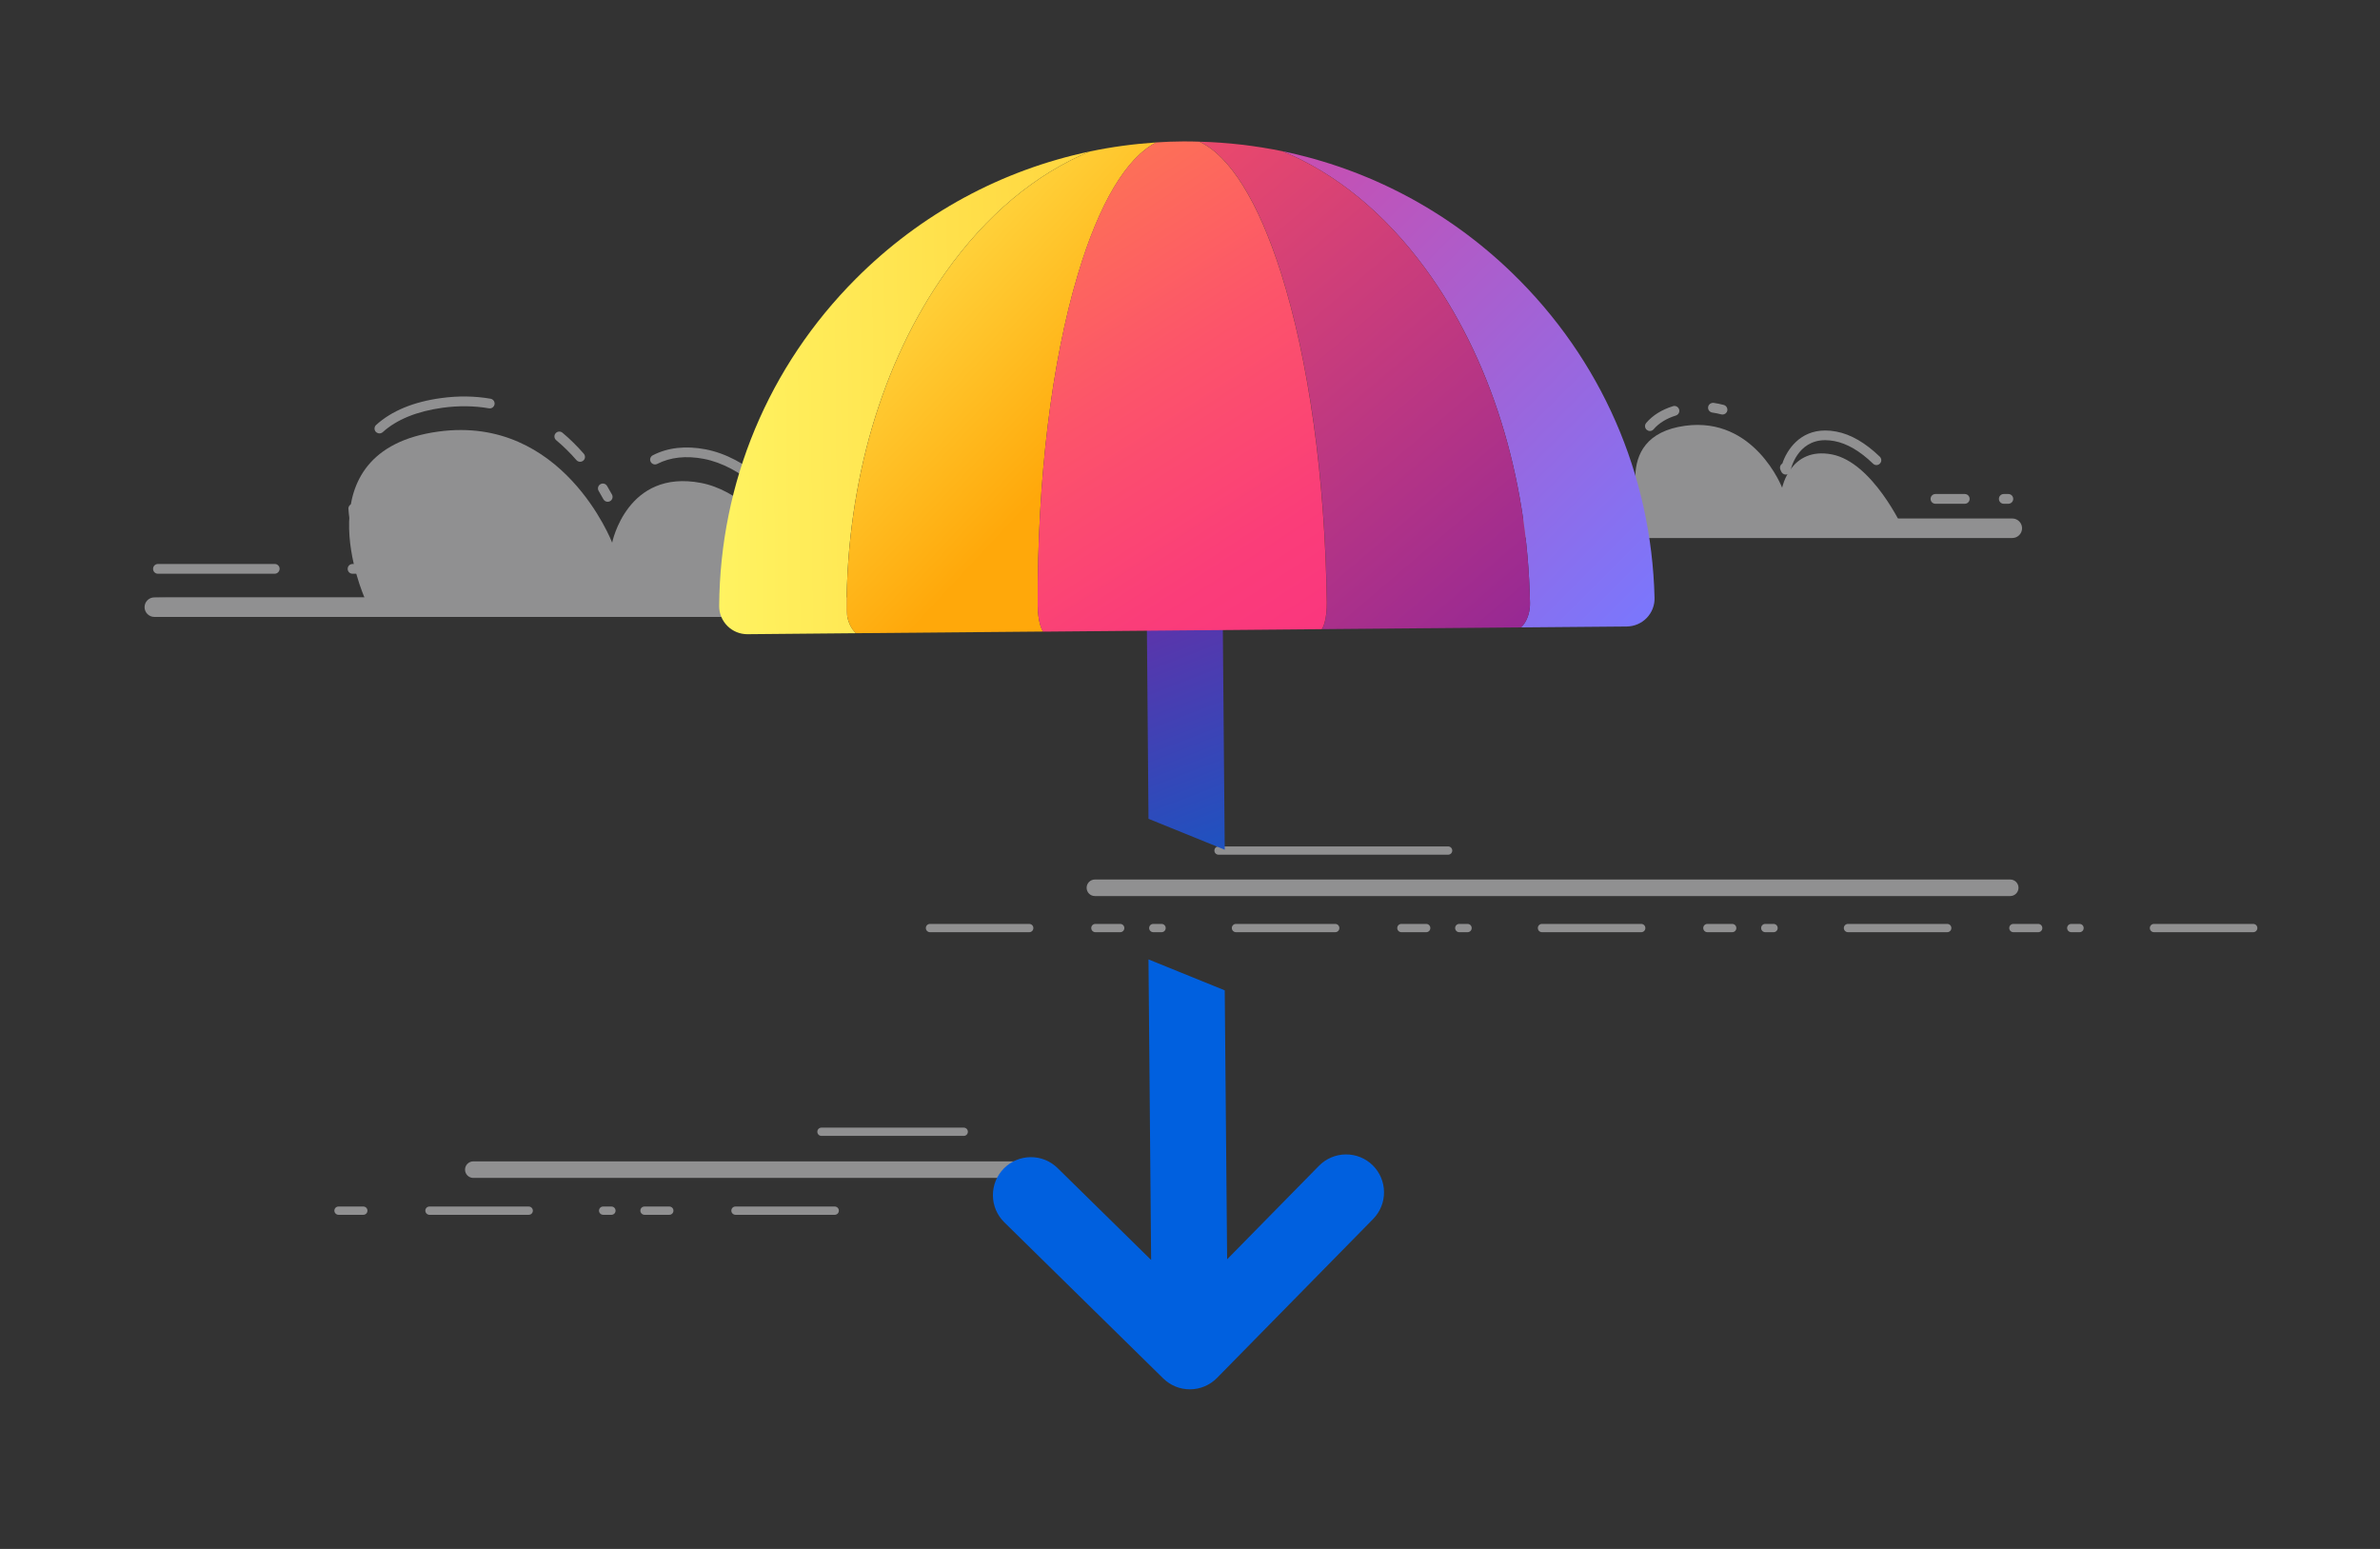
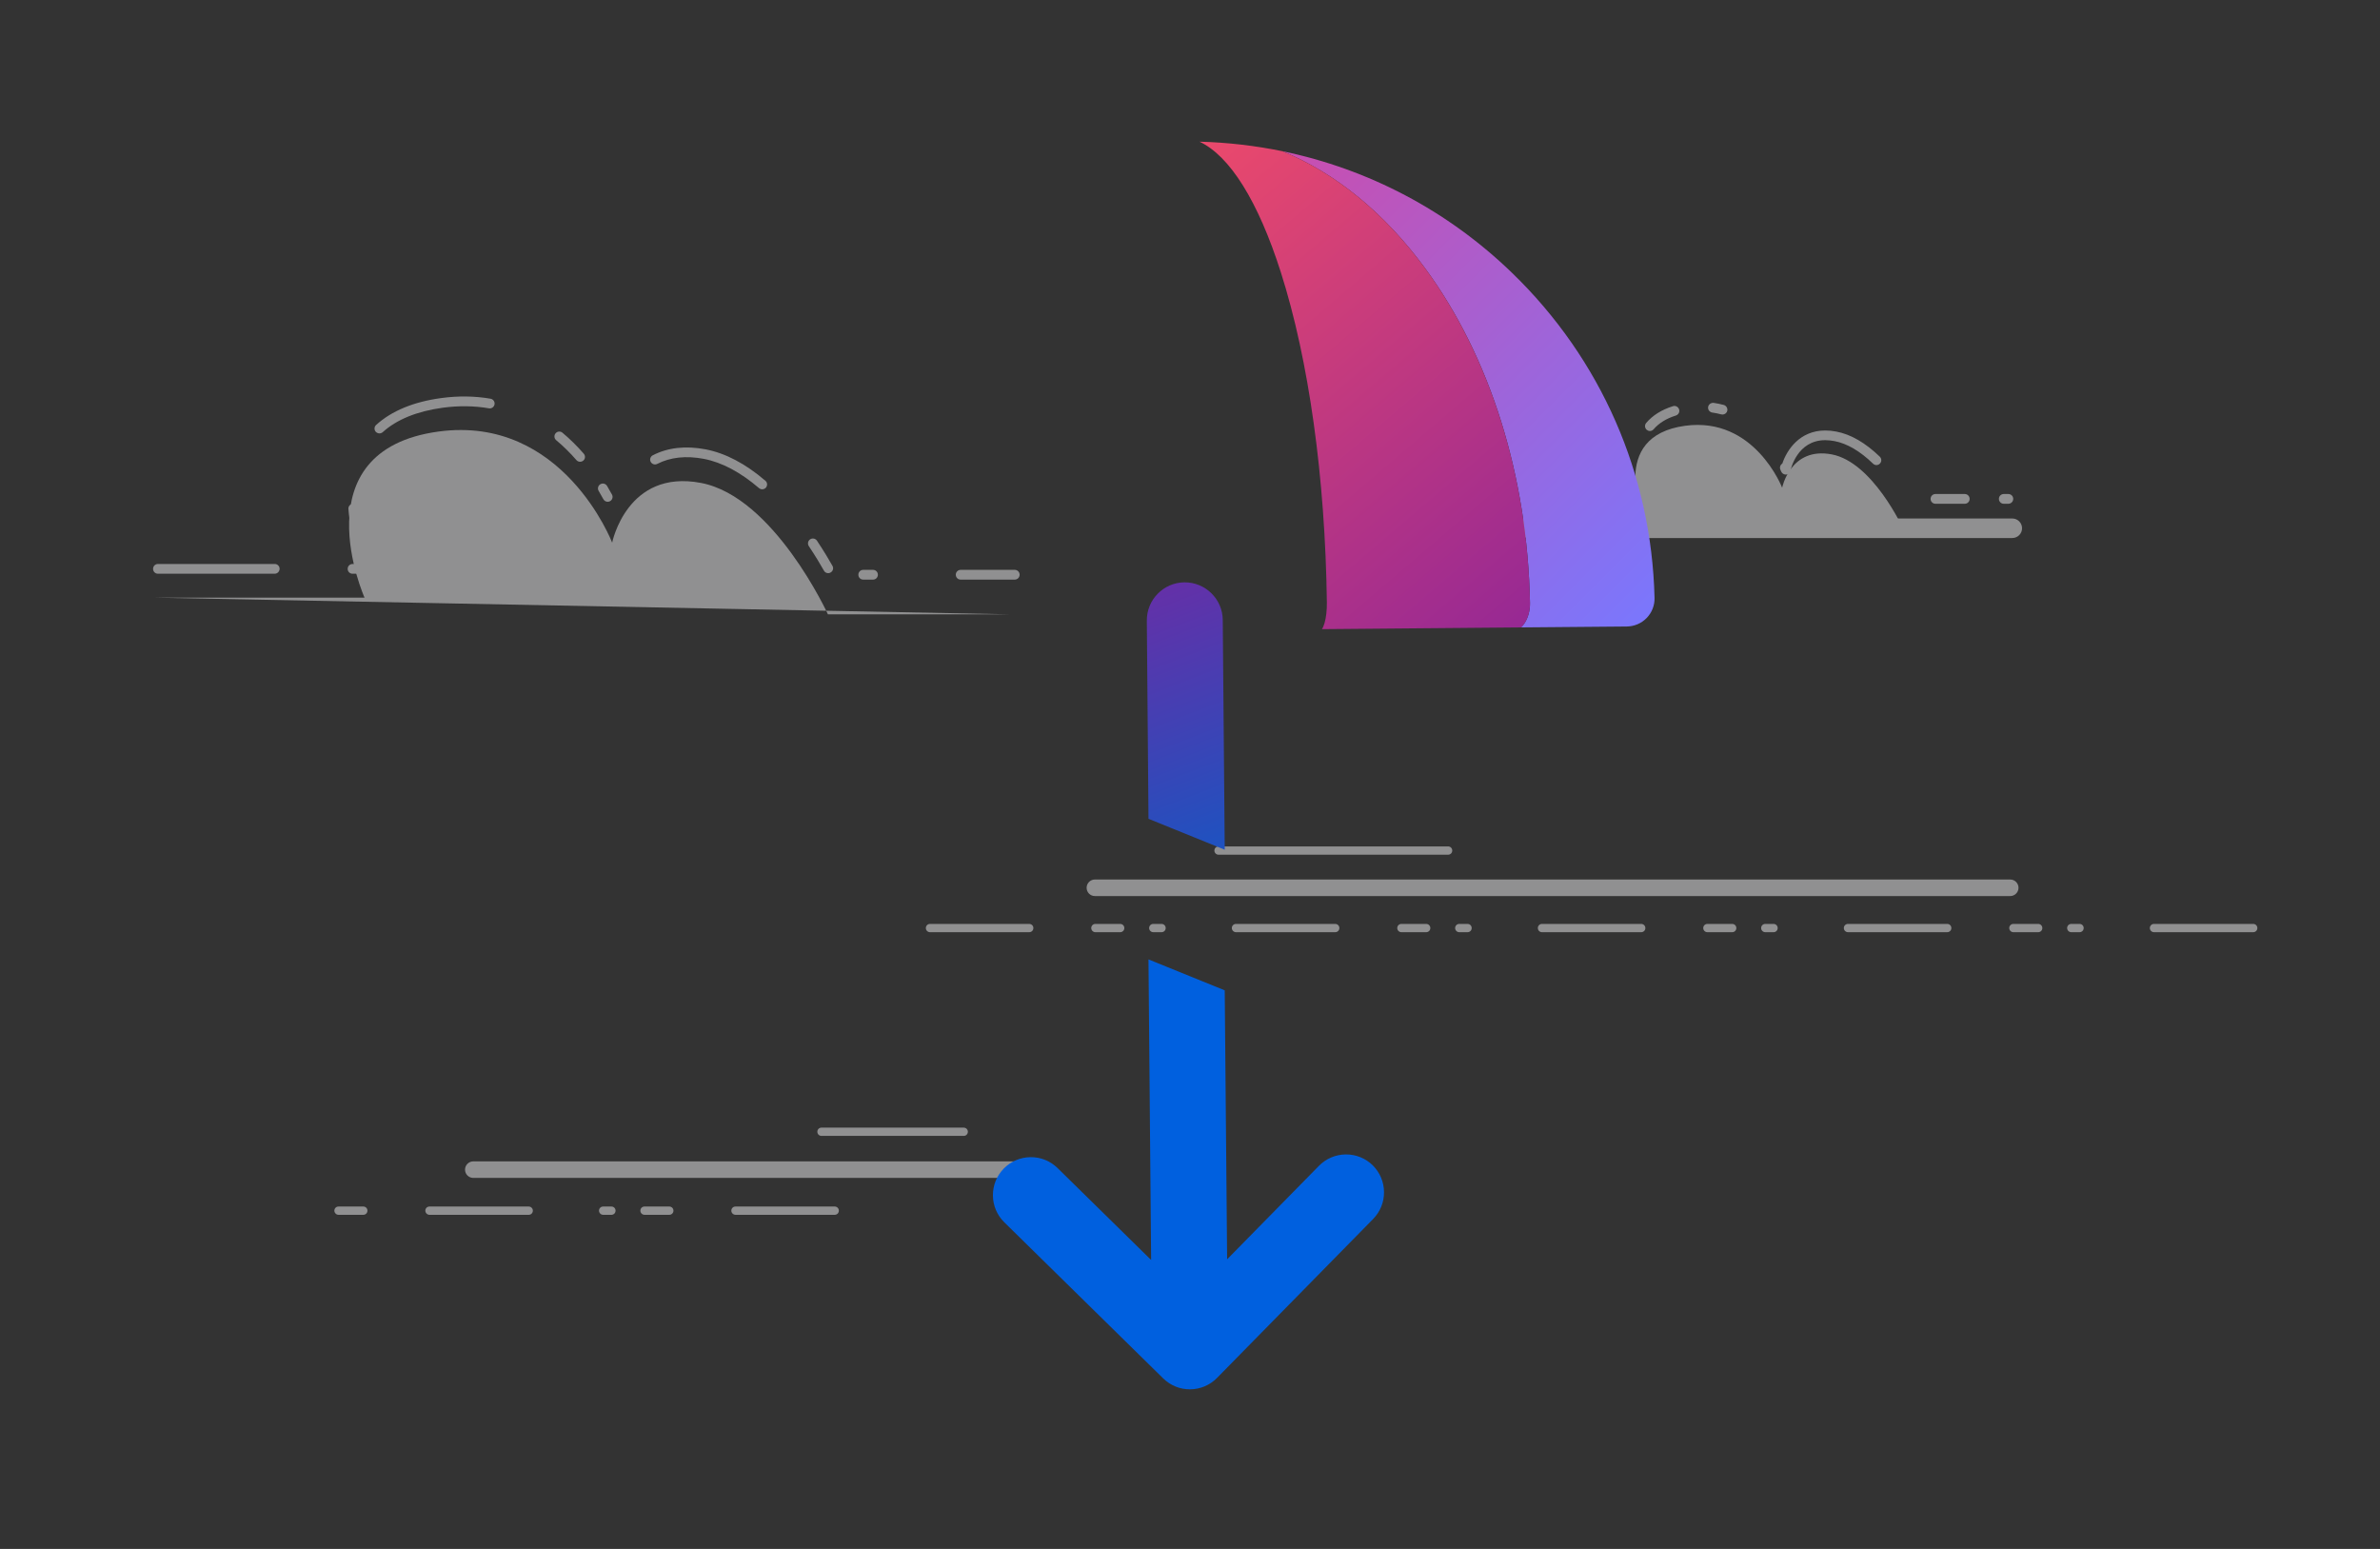
<svg xmlns="http://www.w3.org/2000/svg" version="1.1" id="Layer_1" x="0px" y="0px" viewBox="0 0 287.78 187.28" style="enable-background:new 0 0 287.78 187.28;" xml:space="preserve">
  <rect x="0" y="0" width="287.78" height="187.28" fill="#333333" stroke="none" />
  <style type="text/css">
	.st2{fill:url(#SVGID_1_);}
	.st3{fill:url(#SVGID_2_);}
	.st4{fill:url(#SVGID_3_);}
	.st5{fill:url(#SVGID_4_);}
	.st6{fill:url(#SVGID_5_);}
	.st7{fill:url(#SVGID_6_);}
	.st8{fill:#0060DF;}
	.st9{fill:url(#SVGID_7_);}
	.st10{fill:url(#SVGID_8_);}
	.st11{fill:url(#SVGID_9_);}
	.st12{fill:url(#SVGID_10_);}
	.st13{fill:url(#SVGID_11_);}
	.st14{fill:url(#SVGID_12_);}
</style>
  <g>
    <g opacity="0.5">
      <g>
        <path fill="#ededf0" d="M57.23,142.42h68.55c0.55,0,1-0.45,1-1s-0.45-1-1-1H57.23c-0.55,0-1,0.45-1,1S56.68,142.42,57.23,142.42z" />
      </g>
      <g>
        <path fill="#ededf0" d="M99.33,137.34h17.2c0.28,0,0.5-0.22,0.5-0.5s-0.22-0.5-0.5-0.5h-17.2c-0.28,0-0.5,0.22-0.5,0.5     S99.05,137.34,99.33,137.34z" />
      </g>
      <g>
        <path fill="#ededf0" d="M40.43,146.38c0-0.28,0.22-0.5,0.5-0.5h3c0.28,0,0.5,0.22,0.5,0.5s-0.22,0.5-0.5,0.5h-3     C40.66,146.88,40.43,146.65,40.43,146.38z M51.43,146.38c0-0.28,0.22-0.5,0.5-0.5h12c0.28,0,0.5,0.22,0.5,0.5s-0.22,0.5-0.5,0.5     h-12C51.66,146.88,51.43,146.65,51.43,146.38z M72.43,146.38c0-0.28,0.22-0.5,0.5-0.5h1c0.28,0,0.5,0.22,0.5,0.5     s-0.22,0.5-0.5,0.5h-1C72.66,146.88,72.43,146.65,72.43,146.38z M77.43,146.38c0-0.28,0.22-0.5,0.5-0.5h3     c0.28,0,0.5,0.22,0.5,0.5s-0.22,0.5-0.5,0.5h-3C77.66,146.88,77.43,146.65,77.43,146.38z M88.43,146.38c0-0.28,0.22-0.5,0.5-0.5     h12c0.28,0,0.5,0.22,0.5,0.5s-0.22,0.5-0.5,0.5h-12C88.66,146.88,88.43,146.65,88.43,146.38z" />
      </g>
    </g>
    <g opacity="0.5">
      <g>
        <path fill="#ededf0" d="M132.39,108.34h110.68c0.55,0,1-0.45,1-1s-0.45-1-1-1H132.39c-0.55,0-1,0.45-1,1     S131.83,108.34,132.39,108.34z" />
      </g>
      <g>
        <path fill="#ededf0" d="M147.34,103.34h27.76c0.28,0,0.5-0.22,0.5-0.5s-0.22-0.5-0.5-0.5h-27.76c-0.28,0-0.5,0.22-0.5,0.5     S147.06,103.34,147.34,103.34z" />
      </g>
      <g>
        <path fill="#ededf0" d="M111.95,112.21c0-0.28,0.22-0.5,0.5-0.5h12c0.28,0,0.5,0.22,0.5,0.5s-0.22,0.5-0.5,0.5h-12     C112.18,112.71,111.95,112.49,111.95,112.21z M131.95,112.21c0-0.28,0.22-0.5,0.5-0.5h3c0.28,0,0.5,0.22,0.5,0.5     s-0.22,0.5-0.5,0.5h-3C132.18,112.71,131.95,112.49,131.95,112.21z M138.95,112.21c0-0.28,0.22-0.5,0.5-0.5h1     c0.28,0,0.5,0.22,0.5,0.5s-0.22,0.5-0.5,0.5h-1C139.18,112.71,138.95,112.49,138.95,112.21z M148.95,112.21     c0-0.28,0.22-0.5,0.5-0.5h12c0.28,0,0.5,0.22,0.5,0.5s-0.22,0.5-0.5,0.5h-12C149.18,112.71,148.95,112.49,148.95,112.21z      M168.95,112.21c0-0.28,0.22-0.5,0.5-0.5h3c0.28,0,0.5,0.22,0.5,0.5s-0.22,0.5-0.5,0.5h-3     C169.18,112.71,168.95,112.49,168.95,112.21z M175.95,112.21c0-0.28,0.22-0.5,0.5-0.5h1c0.28,0,0.5,0.22,0.5,0.5     s-0.22,0.5-0.5,0.5h-1C176.18,112.71,175.95,112.49,175.95,112.21z M185.95,112.21c0-0.28,0.22-0.5,0.5-0.5h12     c0.28,0,0.5,0.22,0.5,0.5s-0.22,0.5-0.5,0.5h-12C186.18,112.71,185.95,112.49,185.95,112.21z M205.95,112.21     c0-0.28,0.22-0.5,0.5-0.5h3c0.28,0,0.5,0.22,0.5,0.5s-0.22,0.5-0.5,0.5h-3C206.18,112.71,205.95,112.49,205.95,112.21z      M212.95,112.21c0-0.28,0.22-0.5,0.5-0.5h1c0.28,0,0.5,0.22,0.5,0.5s-0.22,0.5-0.5,0.5h-1     C213.18,112.71,212.95,112.49,212.95,112.21z M222.95,112.21c0-0.28,0.22-0.5,0.5-0.5h12c0.28,0,0.5,0.22,0.5,0.5     s-0.22,0.5-0.5,0.5h-12C223.18,112.71,222.95,112.49,222.95,112.21z M242.95,112.21c0-0.28,0.22-0.5,0.5-0.5h3     c0.28,0,0.5,0.22,0.5,0.5s-0.22,0.5-0.5,0.5h-3C243.18,112.71,242.95,112.49,242.95,112.21z M249.95,112.21     c0-0.28,0.22-0.5,0.5-0.5h1c0.28,0,0.5,0.22,0.5,0.5s-0.22,0.5-0.5,0.5h-1C250.18,112.71,249.95,112.49,249.95,112.21z      M259.95,112.21c0-0.28,0.22-0.5,0.5-0.5h12c0.28,0,0.5,0.22,0.5,0.5s-0.22,0.5-0.5,0.5h-12     C260.18,112.71,259.95,112.49,259.95,112.21z" />
      </g>
    </g>
    <g opacity="0.5">
      <path fill="#ededf0" d="M18.66,72.26h25.42c0,0-7.95-17.78,8.93-20.08c15.06-2.05,21.01,13.43,21.01,13.43s1.79-8.93,10.74-7.22    c8.83,1.68,15.35,15.89,15.35,15.89h22.14" />
      <g>
        <path fill="#ededf0" d="M122.7,70.08h-6.54c-0.33,0-0.59-0.26-0.59-0.59s0.26-0.59,0.59-0.59h6.54c0.33,0,0.59,0.26,0.59,0.59     S123.02,70.08,122.7,70.08z M105.56,70.08h-1.18c-0.33,0-0.59-0.26-0.59-0.59s0.26-0.59,0.59-0.59h1.18     c0.33,0,0.59,0.26,0.59,0.59S105.89,70.08,105.56,70.08z M44.52,69.37h-1.89c-0.33,0-0.59-0.26-0.59-0.59     c0-0.33,0.26-0.59,0.59-0.59h1.02c-0.08-0.21-0.17-0.47-0.27-0.76c-0.1-0.31,0.06-0.64,0.37-0.75c0.31-0.1,0.64,0.06,0.75,0.37     c0.31,0.91,0.56,1.47,0.56,1.48c0.08,0.18,0.06,0.39-0.04,0.56C44.9,69.27,44.72,69.37,44.52,69.37z M33.21,69.37H19.1     c-0.33,0-0.59-0.26-0.59-0.59c0-0.33,0.26-0.59,0.59-0.59h14.12c0.33,0,0.59,0.26,0.59,0.59C33.8,69.1,33.54,69.37,33.21,69.37z      M100.14,69.3c-0.21,0-0.41-0.11-0.51-0.3c-0.38-0.67-1-1.73-1.83-2.97c-0.18-0.27-0.11-0.64,0.16-0.82     c0.27-0.18,0.64-0.11,0.82,0.16c0.85,1.27,1.49,2.36,1.88,3.05c0.16,0.28,0.06,0.64-0.23,0.8     C100.34,69.28,100.24,69.3,100.14,69.3z M42.84,63.26c-0.29,0-0.54-0.21-0.58-0.51c-0.06-0.39-0.1-0.8-0.13-1.21     c-0.03-0.32,0.22-0.61,0.54-0.63c0.34-0.02,0.61,0.21,0.63,0.54c0.03,0.39,0.07,0.77,0.13,1.14c0.05,0.32-0.18,0.62-0.5,0.66     C42.89,63.26,42.86,63.26,42.84,63.26z M73.48,60.67c-0.21,0-0.41-0.11-0.52-0.31c-0.17-0.31-0.36-0.65-0.57-1     c-0.17-0.28-0.08-0.64,0.2-0.81c0.28-0.17,0.64-0.08,0.81,0.2c0.22,0.37,0.42,0.72,0.6,1.05c0.15,0.29,0.05,0.64-0.24,0.8     C73.67,60.64,73.58,60.67,73.48,60.67z M92.16,59.16c-0.14,0-0.27-0.05-0.38-0.14c-2.25-1.93-4.49-3.12-6.68-3.54     c-2.15-0.41-4.05-0.2-5.63,0.61c-0.29,0.15-0.64,0.03-0.79-0.25c-0.15-0.29-0.04-0.64,0.25-0.79c1.81-0.94,3.98-1.18,6.39-0.72     c2.39,0.46,4.82,1.73,7.23,3.8c0.25,0.21,0.27,0.58,0.06,0.83C92.49,59.09,92.33,59.16,92.16,59.16z M70.14,55.83     c-0.16,0-0.33-0.07-0.44-0.2c-0.77-0.89-1.6-1.7-2.45-2.41c-0.25-0.21-0.28-0.58-0.07-0.83c0.21-0.25,0.58-0.28,0.83-0.07     c0.9,0.75,1.77,1.61,2.58,2.54c0.21,0.25,0.19,0.62-0.06,0.83C70.42,55.78,70.28,55.83,70.14,55.83z M45.88,52.4     c-0.16,0-0.32-0.07-0.44-0.19c-0.22-0.24-0.2-0.61,0.04-0.83c1.88-1.7,4.53-2.8,7.88-3.25c2.05-0.28,4.06-0.25,5.96,0.08     c0.32,0.06,0.53,0.36,0.48,0.68c-0.06,0.32-0.36,0.54-0.68,0.48c-1.78-0.31-3.67-0.33-5.6-0.07c-3.11,0.43-5.55,1.42-7.25,2.96     C46.16,52.35,46.02,52.4,45.88,52.4z" />
      </g>
      <g>
-         <path fill="#ededf0" d="M123.43,74.59H18.66c-0.65,0-1.18-0.53-1.18-1.18c0-0.65,0.53-1.18,1.18-1.18h104.77     c0.65,0,1.18,0.53,1.18,1.18C124.6,74.07,124.08,74.59,123.43,74.59z" />
-       </g>
+         </g>
    </g>
    <g opacity="0.5">
      <path fill="#ededf0" d="M184.59,62.68h14.19c0,0-4.44-9.92,4.98-11.2c8.4-1.14,11.73,7.49,11.73,7.49s1-4.98,6-4.03    c4.93,0.94,8.57,8.87,8.57,8.87h12.35" />
      <g>
        <path fill="#ededf0" d="M199.19,61.09h-14.17c-0.33,0-0.59-0.26-0.59-0.59c0-0.33,0.26-0.59,0.59-0.59h14.17     c0.33,0,0.59,0.26,0.59,0.59C199.78,60.83,199.52,61.09,199.19,61.09z M242.84,60.91h-0.55c-0.33,0-0.59-0.26-0.59-0.59     s0.26-0.59,0.59-0.59h0.55c0.33,0,0.59,0.26,0.59,0.59S243.16,60.91,242.84,60.91z M237.57,60.91h-3.54     c-0.33,0-0.59-0.26-0.59-0.59s0.26-0.59,0.59-0.59h3.54c0.33,0,0.59,0.26,0.59,0.59S237.9,60.91,237.57,60.91z M215.92,57.38     c-0.24,0-0.46-0.16-0.55-0.38l-0.09-0.21c-0.12-0.27-0.02-0.59,0.23-0.74c0.55-1.65,2.1-4,5.19-4c0.42,0,0.87,0.04,1.33,0.13     c1.76,0.33,3.53,1.36,5.27,3.04c0.23,0.23,0.24,0.6,0.01,0.83c-0.23,0.24-0.6,0.24-0.83,0.01c-1.57-1.52-3.14-2.44-4.67-2.73     c-0.39-0.07-0.76-0.11-1.11-0.11c-3.4,0-4.17,3.53-4.2,3.68C216.44,57.18,216.2,57.38,215.92,57.38z M199.5,52.11     c-0.14,0-0.27-0.05-0.38-0.14c-0.25-0.21-0.28-0.58-0.07-0.83c0.78-0.92,1.87-1.6,3.24-2.03c0.31-0.1,0.64,0.08,0.74,0.39     c0.1,0.31-0.08,0.64-0.39,0.74c-1.15,0.36-2.05,0.92-2.69,1.66C199.83,52.04,199.67,52.11,199.5,52.11z M208.28,50.12     c-0.05,0-0.1-0.01-0.16-0.02c-0.35-0.09-0.71-0.17-1.08-0.22c-0.32-0.05-0.55-0.35-0.5-0.67c0.05-0.32,0.35-0.53,0.67-0.5     c0.42,0.06,0.83,0.15,1.22,0.25c0.31,0.09,0.5,0.41,0.42,0.72C208.78,49.95,208.54,50.12,208.28,50.12z" />
      </g>
      <g>
        <path fill="#ededf0" d="M243.32,65.05h-58.47c-0.65,0-1.18-0.53-1.18-1.18c0-0.65,0.53-1.18,1.18-1.18h58.47     c0.65,0,1.18,0.53,1.18,1.18C244.5,64.52,243.97,65.05,243.32,65.05z" />
      </g>
    </g>
  </g>
  <g>
    <path class="st8" d="M162.73,139.58c-1.23,0.01-2.38,0.5-3.24,1.37l-11.11,11.31l-0.29-32.52l-9.22-3.74l0.32,36.34l-11.31-11.11   c-0.88-0.86-2.03-1.33-3.26-1.32c-1.23,0.01-2.38,0.5-3.24,1.37c-0.86,0.88-1.33,2.03-1.32,3.26c0.01,1.23,0.5,2.38,1.37,3.24   l19.22,18.88c0.88,0.86,2.03,1.33,3.26,1.32c1.23-0.01,2.38-0.5,3.24-1.37l18.88-19.22c0.86-0.88,1.33-2.03,1.32-3.26   c-0.01-1.23-0.5-2.38-1.37-3.24C165.11,140.04,163.95,139.57,162.73,139.58z" />
    <linearGradient id="SVGID_1_" gradientUnits="userSpaceOnUse" x1="-14.172" y1="904.763" x2="-14.172" y2="848.868" gradientTransform="matrix(0.933 -0.361 0.361 0.933 -160.618 -738.408)">
      <stop offset="4.302823e-03" style="stop-color:#0A5CC7" />
      <stop offset="0.999" style="stop-color:#83219D" />
    </linearGradient>
    <path class="st2" d="M147.85,74.96c-0.02-2.53-2.1-4.57-4.63-4.55c-2.53,0.02-4.57,2.1-4.55,4.63L138.87,99l9.22,3.74L147.85,74.96   z" />
    <linearGradient id="SVGID_2_" gradientUnits="userSpaceOnUse" x1="-1.524" y1="781.637" x2="45.965" y2="888.87" gradientTransform="matrix(0.933 -0.361 0.361 0.933 -160.618 -738.408)">
      <stop offset="0" style="stop-color:#FA357F" />
      <stop offset="0.999" style="stop-color:#7878FF" />
    </linearGradient>
    <path class="st3" d="M182.86,33.02c-7.8-7.56-17.41-12.59-27.81-14.74c6.42,2.63,12.34,7.44,17.28,14.17   C180.2,43.17,184.7,57.53,185,72.88c0.02,0.94-0.23,1.84-0.69,2.51c-0.12,0.18-0.26,0.33-0.4,0.47l12.79-0.11   c0.91-0.01,1.78-0.38,2.41-1.03c0.63-0.65,0.98-1.53,0.95-2.44C199.7,57.35,193.59,43.41,182.86,33.02z" />
    <g>
      <linearGradient id="SVGID_3_" gradientUnits="userSpaceOnUse" x1="-34.082" y1="465.135" x2="79.033" y2="465.135" gradientTransform="matrix(1 -8.803578e-03 8.803578e-03 1 116.716 -417.708)">
        <stop offset="0" style="stop-color:#FFF361" />
        <stop offset="1" style="stop-color:#FFA80A" />
      </linearGradient>
-       <path class="st4" d="M102.36,73.6c0.03-15.35,4.28-29.79,11.96-40.64c4.94-6.98,10.93-11.95,17.48-14.65    c-10.67,2.24-20.47,7.52-28.33,15.41C92.92,44.3,87.06,58.34,86.96,73.26c-0.01,0.91,0.35,1.78,1,2.43c0.64,0.64,1.52,1,2.43,0.99    l13.12-0.12c-0.15-0.13-0.28-0.28-0.41-0.46C102.62,75.44,102.36,74.54,102.36,73.6z" />
    </g>
    <linearGradient id="SVGID_4_" gradientUnits="userSpaceOnUse" x1="-0.808" y1="801.385" x2="33.405" y2="898.917" gradientTransform="matrix(0.933 -0.361 0.361 0.933 -160.618 -738.408)">
      <stop offset="0" style="stop-color:#FF5162" />
      <stop offset="1" style="stop-color:#83219D" />
    </linearGradient>
    <path class="st5" d="M185,72.88c-0.3-15.35-4.81-29.71-12.67-40.43c-4.94-6.73-10.86-11.54-17.28-14.17   c-3.27-0.67-6.62-1.06-10.01-1.15c3.67,1.73,7.09,7.19,9.84,15.81c3.38,10.61,5.36,24.78,5.56,39.92c0.01,0.92-0.09,1.81-0.28,2.47   c-0.09,0.32-0.2,0.57-0.32,0.74l24.08-0.21c0.14-0.14,0.28-0.29,0.4-0.47C184.77,74.72,185.02,73.81,185,72.88z" />
    <g>
      <linearGradient id="SVGID_5_" gradientUnits="userSpaceOnUse" x1="-29.345" y1="815.149" x2="-15.118" y2="844.539" gradientTransform="matrix(0.933 -0.361 0.361 0.933 -160.618 -738.408)">
        <stop offset="0" style="stop-color:#FFD943" />
        <stop offset="1" style="stop-color:#FFA80A" />
      </linearGradient>
-       <path class="st6" d="M125.8,75.63c-0.2-0.66-0.32-1.55-0.32-2.47c-0.06-15.14,1.66-29.35,4.86-40.01    c2.58-8.6,5.87-14.09,9.47-15.93c-2.71,0.18-5.39,0.54-8.01,1.09c-6.55,2.7-12.55,7.68-17.48,14.65    c-7.68,10.85-11.92,25.29-11.96,40.64c0,0.94,0.26,1.84,0.73,2.5c0.13,0.18,0.26,0.33,0.41,0.46l22.63-0.2    C126.01,76.19,125.9,75.95,125.8,75.63z" />
    </g>
    <linearGradient id="SVGID_6_" gradientUnits="userSpaceOnUse" x1="-6.026" y1="430.486" x2="37.062" y2="498.196" gradientTransform="matrix(1 -8.803578e-03 8.803578e-03 1 116.716 -417.708)">
      <stop offset="0" style="stop-color:#FF8748" />
      <stop offset="0.133" style="stop-color:#FE7852" />
      <stop offset="0.505" style="stop-color:#FC546A" />
      <stop offset="0.807" style="stop-color:#FA3D79" />
      <stop offset="1" style="stop-color:#FA357F" />
    </linearGradient>
-     <path class="st7" d="M139.8,17.22c-3.6,1.84-6.9,7.33-9.47,15.93c-3.19,10.66-4.92,24.87-4.86,40.01c0,0.92,0.12,1.81,0.32,2.47   c0.1,0.32,0.21,0.56,0.34,0.74l33.7-0.3c0.12-0.18,0.23-0.42,0.32-0.74c0.19-0.66,0.29-1.55,0.28-2.47   c-0.21-15.14-2.18-29.31-5.56-39.92c-2.75-8.62-6.17-14.08-9.84-15.81c-0.67-0.02-1.34-0.04-2.02-0.03   C141.94,17.1,140.87,17.15,139.8,17.22z" />
  </g>
</svg>